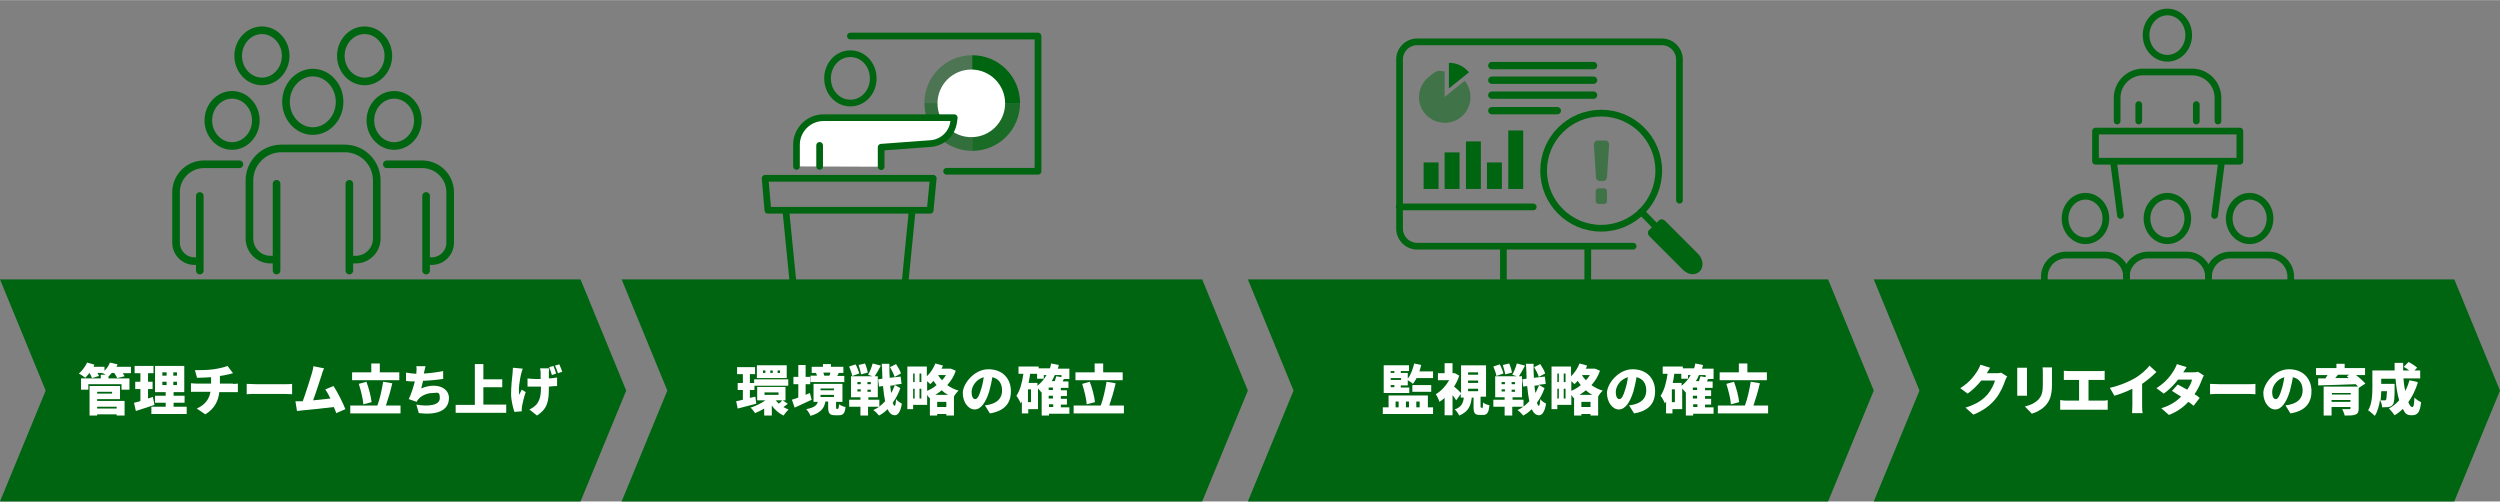
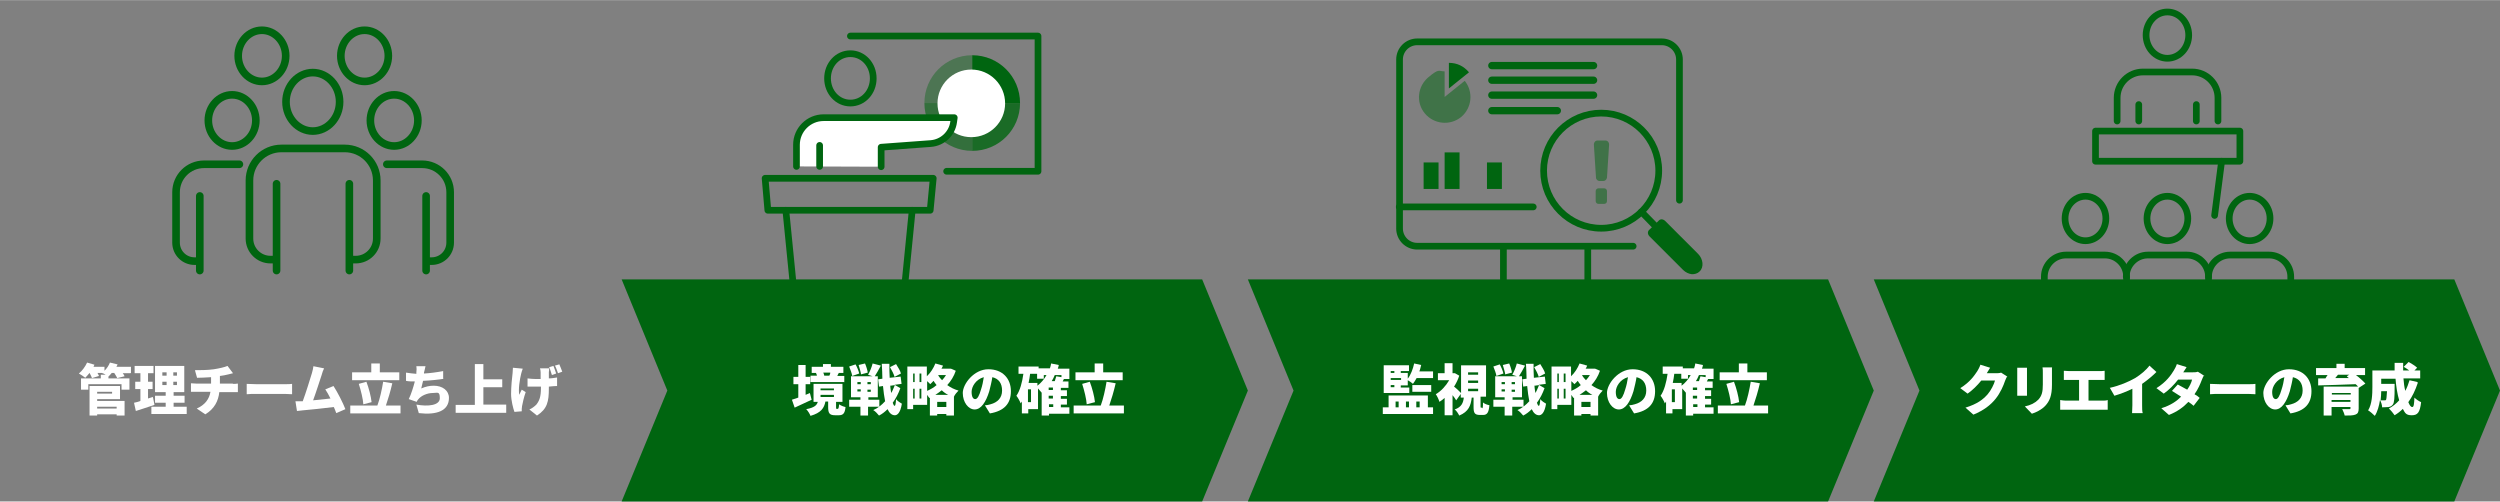
<svg xmlns="http://www.w3.org/2000/svg" id="_レイヤー_1" data-name="レイヤー_1" width="289.6mm" height="58.1mm" version="1.1" viewBox="0 0 820.8 164.6">
  <rect x="0" y="0" width="820.8" height="164.6" fill="#808080" stroke="none" />
  <defs>
    <style>
      .st0 {
        stroke-width: 2.2px;
      }

      .st0, .st1, .st2 {
        fill: none;
        stroke: #006510;
        stroke-linecap: round;
        stroke-linejoin: round;
      }

      .st1 {
        stroke-width: 2.4px;
      }

      .st3 {
        opacity: .4;
      }

      .st3, .st4, .st5, .st6, .st7 {
        fill: #006510;
      }

      .st4, .st8 {
        opacity: .5;
      }

      .st5 {
        opacity: .6;
      }

      .st6 {
        opacity: .8;
      }

      .st9 {
        fill: #fff;
      }

      .st2 {
        stroke-width: 2.5px;
      }
    </style>
  </defs>
  <g>
    <g>
      <path class="st3" d="M319.2,33.8h-15.7c0-8.7,7-15.7,15.7-15.7h0v15.7Z" />
      <path class="st5" d="M319.2,33.8v15.7c-8.7,0-15.7-7-15.7-15.7h15.7Z" />
      <path class="st6" d="M319.2,33.8h15.7c0,8.7-7,15.7-15.7,15.7h0v-15.7Z" />
      <path class="st7" d="M319.2,33.8v-15.7c8.7,0,15.7,7,15.7,15.7h-15.7Z" />
    </g>
    <circle class="st9" cx="318.9" cy="33.9" r="11.1" />
  </g>
  <g>
    <polyline class="st0" points="279.2 11.8 340.8 11.8 340.8 56.2 310.8 56.2" />
    <g>
      <path class="st0" d="M271.7,25.7c0,4.5,3.3,8.1,7.5,8.1s7.5-3.6,7.5-8.1-3.3-8.1-7.5-8.1-7.5,3.6-7.5,8.1Z" />
      <path class="st9" d="M261.5,54.6v-7.1c0-4.9,4-8.9,8.9-8.9h42.9l-.2,1.4c-.5,3.9-3.7,6.8-7.5,7.1l-16.3,1.2v6.4" />
      <path class="st0" d="M261.5,54.6v-7.1c0-4.9,4-8.9,8.9-8.9h42.9l-.2,1.4c-.5,3.9-3.7,6.8-7.5,7.1l-16.3,1.2v6.4" />
      <line class="st0" x1="269.1" y1="47.7" x2="269.1" y2="54.6" />
    </g>
    <g>
      <g>
        <line class="st0" x1="261.1" y1="100.2" x2="258" y2="69" />
        <line class="st0" x1="299.5" y1="69" x2="296.4" y2="100.2" />
      </g>
      <polygon class="st0" points="306.4 58.5 251.2 58.5 252.1 69 305.4 69 306.4 58.5" />
    </g>
  </g>
  <g>
    <g>
      <g>
        <ellipse class="st0" cx="711.6" cy="11.5" rx="7" ry="7.6" />
        <path class="st0" d="M695.1,39.7v-7.6c0-4.7,3.8-8.5,8.5-8.5h16.1c4.7,0,8.5,3.8,8.5,8.5v7.6" />
        <g>
          <line class="st0" x1="702.2" y1="39.7" x2="702.2" y2="34.3" />
          <line class="st0" x1="721.1" y1="39.7" x2="721.1" y2="34.3" />
        </g>
      </g>
      <g>
-         <line class="st0" x1="696.2" y1="70.7" x2="693.9" y2="52.9" />
        <line class="st0" x1="729.4" y1="52.9" x2="727.1" y2="70.7" />
      </g>
      <rect class="st0" x="688" y="43" width="47.4" height="9.9" />
    </g>
    <g>
      <g>
        <path class="st0" d="M725.1,96.1v-5.3c0-3.9-3.2-7.1-7.1-7.1h-12.8c-3.9,0-7.1,3.2-7.1,7.1" />
        <path class="st0" d="M704.9,71.7c0,4,3,7.3,6.7,7.3s6.7-3.3,6.7-7.3-3-7.3-6.7-7.3-6.7,3.3-6.7,7.3Z" />
      </g>
      <g>
        <path class="st0" d="M752.1,96.1v-5.3c0-3.9-3.2-7.1-7.1-7.1h-12.8c-3.9,0-7.1,3.2-7.1,7.1" />
        <path class="st0" d="M731.9,71.7c0,4,3,7.3,6.7,7.3s6.7-3.3,6.7-7.3-3-7.3-6.7-7.3-6.7,3.3-6.7,7.3Z" />
      </g>
      <g>
        <path class="st0" d="M698.2,96.1v-5.3c0-3.9-3.2-7.1-7.1-7.1h-12.8c-3.9,0-7.1,3.2-7.1,7.1v5.3" />
        <ellipse class="st0" cx="684.7" cy="71.7" rx="6.7" ry="7.3" />
      </g>
    </g>
  </g>
-   <polygon class="st7" points="190.6 164.6 0 164.6 15 128.2 0 91.7 190.6 91.7 205.6 128.2 190.6 164.6" />
  <g>
    <path class="st9" d="M42.8,122.5h-2.5c.3.4.5.7.6,1l-2.4.6c-.2-.4-.6-1.1-1-1.7h-.8c-.4.5-.8.9-1.1,1.2h0s0,.6,0,.6h6.9v3.7h-2.6v-1.8h-10.9v1.8h-2.4v-3.7h6.5v-1.2h1.6c-.5-.3-.9-.5-1.3-.6h-1.4c.2.4.4.7.5,1l-2.3.7c-.1-.4-.5-1.1-.8-1.7h0c-.5.6-1,1.2-1.4,1.6-.5-.4-1.5-1.1-2.1-1.4,1.1-.9,2.1-2.3,2.7-3.6l2.4.7c-.1.2-.2.5-.3.7h3.6v1.3c.8-.8,1.4-1.7,1.8-2.7l2.5.6c-.1.3-.2.5-.4.8h4.8v2ZM31.9,131.6h9v4.8h-2.6v-.4h-6.4v.4h-2.5v-9.7h10v4.3h-7.5v.6ZM31.9,128.6v.6h4.9v-.6h-4.9ZM31.9,133.5v.6h6.4v-.6h-6.4Z" />
    <path class="st9" d="M50.7,132.9c-2,.7-4.3,1.4-6.1,2l-.6-2.7c.6-.1,1.3-.3,2.1-.6v-3.9h-1.7v-2.4h1.7v-2.8h-1.9v-2.4h6.2v2.4h-1.8v2.8h1.5v2.4h-1.5v3.1c.5-.2,1.1-.3,1.6-.5l.5,2.5ZM61.3,133.5v2.4h-11.6v-2.4h4.7v-1.3h-3.5v-2.3h3.5v-1.2h-3.5v-8.6h9.6v8.6h-3.5v1.2h3.6v2.3h-3.6v1.3h4.2ZM53.3,123.3h1.4v-1.1h-1.4v1.1ZM53.3,126.4h1.4v-1.1h-1.4v1.1ZM58.1,122.2h-1.2v1.1h1.2v-1.1ZM58.1,125.3h-1.2v1.1h1.2v-1.1Z" />
    <path class="st9" d="M76.4,126c.4,0,1.3,0,1.7-.1v2.8c-.5,0-1.2,0-1.7,0h-4.4c-.3,2.9-1.6,5.5-4.6,7.3l-2.8-1.9c2.7-1.2,4.1-3.1,4.5-5.5h-4.7c-.5,0-1.2,0-1.7,0v-2.8c.5,0,1.1.1,1.7.1h4.9v-2.1c-1.7.1-3.4.2-4.6.2l-.7-2.5c1.4,0,4.2,0,6.2-.3,1.9-.3,3.6-.7,4.5-1.1l1.8,2.4c-.7.2-1.3.3-1.6.4-.8.2-1.8.4-2.7.5v2.5h4.3Z" />
    <path class="st9" d="M81,126c.7,0,2.2.1,3.1.1h9.6c.8,0,1.7,0,2.2-.1v3.4c-.5,0-1.5-.1-2.2-.1h-9.6c-1,0-2.4,0-3.1.1v-3.4Z" />
    <path class="st9" d="M110.4,135.6c-.2-.6-.5-1.3-.8-2-3,.4-8.1.9-10.3,1.1-.5,0-1.2.2-1.8.2l-.5-3.2c.6,0,1.5,0,2.1,0h.3c1-2.7,2.4-7.2,3-9.2.3-1,.4-1.6.5-2.3l3.5.7c-.3.6-.6,1.4-.8,2.2-.6,1.8-1.9,5.9-2.8,8.3,1.9-.2,4.1-.4,5.7-.6-.6-1.2-1.2-2.3-1.7-3l2.7-1.1c1.3,2,3.1,5.5,3.9,7.6l-3,1.3Z" />
    <path class="st9" d="M131.5,133.1v2.6h-16.5v-2.6h8.9c.8-2.1,1.5-5.3,1.9-7.8l3,.5c-.6,2.6-1.4,5.3-2.1,7.3h4.8ZM131,124.8h-15.4v-2.6h6.3v-2.9h2.8v2.9h6.4v2.6ZM119.3,132.8c-.1-1.8-.8-4.6-1.5-6.8l2.5-.7c.8,2.1,1.5,4.8,1.7,6.7l-2.7.7Z" />
    <path class="st9" d="M145.9,124.3c-1.7.3-4.6.6-7,.7-.2.9-.4,1.7-.6,2.5,1.4-.6,2.7-.9,4.1-.9,2.9,0,5,1.6,5,4,0,4.2-3.9,5.7-9.9,5l-.8-2.8c3.8.7,7.7.3,7.7-2.1s-.8-1.7-2.4-1.7-3.7.8-4.7,2.1c-.2.2-.3.4-.5.8l-2.6-.9c.8-1.6,1.5-3.9,2-5.8-1.1,0-2.1,0-2.9-.2v-2.7c1.1.2,2.3.3,3.4.4,0-.2,0-.3,0-.5.1-.9.1-1.3,0-2h3c-.2.8-.3,1.5-.5,2.1v.3c1.9-.1,4.2-.4,6.3-.8v2.6Z" />
    <path class="st9" d="M166.2,132.9v2.6h-16.6v-2.6h6.3v-13.4h2.8v5h6.2v2.6h-6.2v5.7h7.5Z" />
    <path class="st9" d="M171.6,121.1c-.2.5-.4,1.2-.5,1.6-.4,1.6-1,5.1-.6,6.9.2-.4.5-1.2.8-1.7l1.3.8c-.6,1.7-1,3.5-1.2,4.6,0,.3-.1.7-.1.9s0,.5,0,.8l-2.4.2c-.4-1.1-1.1-3.7-1.1-5.9s.3-5.5.5-6.9c0-.5.1-1.2.1-1.7l3.2.3ZM180.3,120.8c0,.5,0,.9-.1,1.3,0,.4,0,1.2,0,2.1,1,0,2-.2,2.7-.3v2.8c-.7,0-1.7.1-2.7.2v.6c0,4.3-.5,6.7-3.9,8.9l-2.5-2c.8-.3,1.7-1,2.3-1.6,1-1.3,1.5-2.6,1.5-5.4v-.5c-.6,0-1.1,0-1.7,0s-1.7,0-2.7,0v-2.7c.9.1,1.7.2,2.6.2s1.1,0,1.7,0c0-.9,0-1.7,0-2.2,0-.4-.1-1-.2-1.3h3.1ZM181.2,123.1c-.3-.8-.5-1.8-.9-2.6l1.4-.4c.3.7.7,1.9.9,2.5l-1.4.5ZM183.6,119.5c.3.7.8,1.9,1,2.5l-1.4.5c-.3-.8-.6-1.8-1-2.5l1.4-.4Z" />
  </g>
  <polygon class="st7" points="394.7 164.6 204.1 164.6 219.1 128.2 204.1 91.7 394.7 91.7 409.7 128.2 394.7 164.6" />
  <g>
-     <path class="st9" d="M248.3,132.5c-2.1.6-4.3,1.1-6.1,1.6l-.5-2.4c.6-.1,1.4-.3,2.2-.5v-3.2h-1.7v-2.3h1.7v-2.9h-1.9v-2.3h5.9v2.3h-1.7v2.9h1.5v2.3h-1.5v2.6l1.8-.4.3,2.3ZM258.7,132.5c-.5.4-1,.8-1.5,1.1.5.3,1.1.6,1.7.8-.5.5-1.3,1.4-1.6,2-1.6-.7-2.9-1.9-3.9-3.3v3.3h-2.5v-2.3c-1,.6-2,1.1-3,1.5-.3-.5-1-1.4-1.5-1.8,1.7-.5,3.5-1.4,4.9-2.4h-2.7v-4.4h9.3v4.4h-.9l1.6,1.1ZM247.6,124.5h11.2v2.1h-11.2v-2.1ZM258.3,124.1h-9.8v-4.2h9.8v4.2ZM251.3,121.6h-.8v.8h.8v-.8ZM251,129.6h4.6v-.8h-4.6v.8ZM253.7,121.6h-.8v.8h.8v-.8ZM254.7,131.4c.3.4.6.7,1,1.1.4-.3.8-.7,1.1-1.1h-2.1ZM256.1,121.6h-.8v.8h.8v-.8Z" />
    <path class="st9" d="M266.5,131.2c-1.9.9-3.9,1.8-5.6,2.6l-.9-2.6c.6-.2,1.3-.4,2.1-.7v-4.4h-1.6v-2.4h1.6v-3.9h2.4v3.9h1.5v2.4h-1.5v3.5l1.4-.6.6,2.3ZM275.1,134.1c.2,0,.3-.2.4-1.4.5.4,1.5.8,2.1.9-.2,2.1-.8,2.7-2.2,2.7h-1.2c-1.9,0-2.3-.7-2.3-2.7v-1.8h-.9c-.4,2.1-1.4,3.7-4.9,4.7-.2-.6-.9-1.7-1.4-2.2,2.7-.5,3.5-1.3,3.8-2.4h-1.4v-5.9h9.5v5.9h-2.1v1.8c0,.5,0,.5.3.5h.5ZM277.1,125.4h-11v-2.1h2.1c0-.3-.2-.6-.3-.9h.4c0,0-1.8,0-1.8,0v-2h3.7v-.9h2.6v.9h4.1v2h-1.5c-.2.4-.4.7-.5,1h2.3v2.1ZM269.4,128.1h4.4v-.6h-4.4v.6ZM269.4,130.3h4.4v-.7h-4.4v.7ZM270.3,122.3c.1.3.3.7.3,1h1.7c.1-.3.3-.6.3-1h-2.4Z" />
    <path class="st9" d="M285,133.5v2.9h-2.5v-2.9h-3.7v-2.3h3.7v-.8h-3.1v-6.9h7.1l-1.5-.5c.6-1,1.2-2.5,1.5-3.7l2.7.7c-.7,1.3-1.4,2.6-2,3.5h1v6.9h-3.1v.8h3.6v2.3h-3.6ZM279.8,123.4c-.1-.8-.6-2.1-1-3.1l2.1-.7c.5.9,1,2.1,1.2,3l-2.3.8ZM281.5,126.1h1.1v-.7h-1.1v.7ZM281.5,128.5h1.1v-.7h-1.1v.7ZM282.7,122.9c-.1-.8-.5-2.1-.8-3.1l2.1-.5c.4.9.8,2.2.9,3l-2.3.6ZM285.9,125.4h-1.1v.7h1.1v-.7ZM285.9,127.9h-1.1v.7h1.1v-.7ZM295.6,127.4c-.6,1.7-1.4,3.3-2.5,4.8.2.6.4,1,.6,1,.3,0,.4-.7.5-2.2.4.6,1.5,1.3,1.9,1.5-.5,3.2-1.6,3.8-2.3,3.8-1,0-1.8-.7-2.4-2-.9.9-1.8,1.6-2.8,2.1-.5-.6-1.2-1.4-1.9-1.8,1.5-.6,2.8-1.7,3.9-2.9-.3-1.4-.5-3.1-.7-5l-1.3.2-.3-2.4,1.4-.2c0-1.5-.1-3.2-.2-4.9h2.5c0,1.6,0,3.2.1,4.6l3.6-.4.3,2.4-2.3.3,1.9,1.1ZM293.7,123.7c-.2-.8-.9-2.2-1.5-3.2l2-1c.6,1,1.4,2.2,1.6,3.1l-2.1,1.1ZM292.3,126.5c0,.9.2,1.7.3,2.5.5-.8.8-1.7,1.2-2.6l-1.4.2Z" />
    <path class="st9" d="M313.8,121.7c-.6,1.8-1.6,3.4-2.8,4.7,1.1.8,2.3,1.4,3.7,1.8-.5.5-1.2,1.3-1.5,2v6.2h-2.5v-.5h-3v.5h-2.4v-5.8h-.2c-.2-.2-.4-.6-.7-1v3.3h-4.6v1.4h-1.9v-14h6.4v3.2c1.2-1.1,2.2-2.7,2.8-4.2l2.5.7c-.1.3-.3.7-.5,1h3c0-.1,1.7.7,1.7.7ZM299.8,122.6v2.8h.5v-2.8h-.5ZM299.8,130.8h.5v-3.2h-.5v3.2ZM302.5,122.6h-.6v2.8h.6v-2.8ZM302.5,130.8v-3.2h-.6v3.2h.6ZM304.4,128.3c1.1-.5,2.2-1.1,3.1-1.9-.4-.5-.7-.9-1-1.4-.4.4-.7.8-1.1,1.1-.2-.3-.6-.6-1-1v3.2ZM311.3,129.6c-.8-.4-1.5-.9-2.1-1.5-.7.6-1.4,1-2.1,1.5h4.2ZM310.7,133.6v-1.7h-3v1.7h3ZM308,123.1h0c.3.6.8,1.2,1.3,1.7.5-.5.9-1.1,1.3-1.7h-2.5Z" />
    <path class="st9" d="M323.5,133c.8,0,1.2-.2,1.7-.3,2.3-.6,3.8-2.1,3.8-4.5s-1.1-3.9-3.2-4.4c-.2,1.4-.6,3-1,4.6-1.1,3.6-2.7,6-4.8,6s-3.9-2.4-3.9-5.4,3.7-7.8,8.4-7.8,7.4,3.1,7.4,7.2-2.2,6.5-6.9,7.3l-1.6-2.6ZM323,123.8c-2.6.7-4,3.1-4,4.8s.5,2.4,1.2,2.4,1.3-1.1,1.9-3.2c.4-1.2.7-2.6.9-4Z" />
    <path class="st9" d="M351,135.8h-6.6v.6h-2.4v-7.5h0c-.2-.3-.8-.9-1.2-1.4v6.8h-3.2v1.4h-2.1v-3.9c-.1.2-.3.4-.4.6-.2-.6-.9-1.9-1.4-2.5,1.2-1.7,1.9-4.4,2.3-7.2h-1.6v-2.4h6.6v.6h3.7c.2-.5.3-1,.4-1.6l2.5.5c0,.4-.2.8-.3,1.2h3.8v3.4h-1.8c-.1.3-.3.5-.4.8h1.9v2.1h-2.5v.8h2v1.9h-2v.9h2v1.9h-2v.9h2.8v2.1ZM338.5,127.8h-1v4.2h1v-4.2ZM340.6,126.6c1.2-.9,2.2-2.1,3-3.5h-.9v1.2h-2.2v-1.6h-2.3c-.1,1-.3,2-.5,3h2.9v1ZM345.7,127.2h-1.4v.8h1.4v-.8ZM345.7,129.9h-1.4v.9h1.4v-.9ZM344.4,133.6h1.4v-.9h-1.4v.9ZM346.3,123.1c-.3.7-.6,1.4-1,2h1c.2-.6.4-1.2.5-1.6l1.7.3v-.7h-2.3Z" />
    <path class="st9" d="M369,133.1v2.6h-16.5v-2.6h8.9c.8-2.1,1.5-5.3,1.9-7.8l3,.5c-.6,2.6-1.4,5.3-2.1,7.3h4.8ZM368.5,124.8h-15.4v-2.6h6.3v-2.9h2.8v2.9h6.4v2.6ZM356.8,132.8c-.1-1.8-.8-4.6-1.5-6.8l2.5-.7c.8,2.1,1.5,4.8,1.7,6.7l-2.7.7Z" />
  </g>
  <polygon class="st7" points="600.2 164.6 409.7 164.6 424.7 128.2 409.7 91.7 600.2 91.7 615.2 128.2 600.2 164.6" />
  <g>
    <path class="st9" d="M470.5,133.7v2.2h-16.5v-2.2h1.9v-3.9h12.9v3.9h1.8ZM462.7,129h-8.4v-9.1h8.3v1.9h-2.7v.6h2.3v1.9c1-1.3,1.7-3.2,2.1-5l2.3.5c-.2.7-.3,1.4-.6,2.1h4.5v2.2h-5.4c-.4.7-.8,1.4-1.2,1.9-.3-.3-1.1-.9-1.7-1.2v1.7h-2.3v.7h2.8v1.9ZM456.6,121.8v.6h1.2v-.6h-1.2ZM460,124.1h-3.4v.6h3.4v-.6ZM456.6,127.1h1.2v-.7h-1.2v.7ZM458.2,133.7h1v-1.9h-1v1.9ZM461.6,131.8v1.9h1v-1.9h-1ZM463.7,126.4h6.2v2.2h-6.2v-2.2ZM465,131.8v1.9h1.1v-1.9h-1.1Z" />
    <path class="st9" d="M486.6,134c.2,0,.3-.2.3-1.9.4.4,1.4.8,2.1.9-.2,2.5-.8,3.2-2.1,3.2h-1c-1.8,0-2.1-.7-2.1-2.7v-3h-.6c-.3,2.6-1,4.6-4.1,5.9-.3-.6-.9-1.6-1.5-2,2.3-.8,2.8-2.2,3-3.9h-1v-1.2l-1.5,2.1c-.3-.5-.7-1.1-1.2-1.7v6.6h-2.6v-5.7c-.5.5-1.1.9-1.7,1.3-.2-.7-.8-2-1.2-2.5,1.7-1,3.3-2.7,4.4-4.6h-3.7v-2.3h2.2v-3.3h2.6v3.3h.8c0,0,1.4.8,1.4.8-.4,1.3-1,2.5-1.7,3.6.8.6,1.9,1.7,2.3,2.1v-9.1h8.2v10.3h-1.8v3c0,.5,0,.6.2.6h.3ZM482,123h3.3v-.8h-3.3v.8ZM482,125.7h3.3v-.8h-3.3v.8ZM482,128.4h3.3v-.8h-3.3v.8Z" />
    <path class="st9" d="M496.5,133.5v2.9h-2.5v-2.9h-3.7v-2.3h3.7v-.8h-3.1v-6.9h7.1l-1.5-.5c.6-1,1.2-2.5,1.5-3.7l2.7.7c-.7,1.3-1.4,2.6-2,3.5h1v6.9h-3.1v.8h3.6v2.3h-3.6ZM491.3,123.4c-.1-.8-.6-2.1-1-3.1l2.1-.7c.5.9,1,2.1,1.2,3l-2.3.8ZM493,126.1h1.1v-.7h-1.1v.7ZM493,128.5h1.1v-.7h-1.1v.7ZM494.2,122.9c-.1-.8-.5-2.1-.8-3.1l2.1-.5c.4.9.8,2.2.9,3l-2.3.6ZM497.4,125.4h-1.1v.7h1.1v-.7ZM497.4,127.9h-1.1v.7h1.1v-.7ZM507.1,127.4c-.6,1.7-1.4,3.3-2.5,4.8.2.6.4,1,.6,1,.3,0,.4-.7.5-2.2.4.6,1.5,1.3,1.9,1.5-.5,3.2-1.6,3.8-2.3,3.8-1,0-1.8-.7-2.4-2-.9.9-1.8,1.6-2.8,2.1-.5-.6-1.2-1.4-1.9-1.8,1.5-.6,2.8-1.7,3.9-2.9-.3-1.4-.5-3.1-.7-5l-1.3.2-.3-2.4,1.4-.2c0-1.5-.1-3.2-.2-4.9h2.5c0,1.6,0,3.2.1,4.6l3.6-.4.3,2.4-2.3.3,1.9,1.1ZM505.2,123.7c-.2-.8-.9-2.2-1.5-3.2l2-1c.6,1,1.4,2.2,1.6,3.1l-2.1,1.1ZM503.8,126.5c0,.9.2,1.7.3,2.5.5-.8.8-1.7,1.2-2.6l-1.4.2Z" />
    <path class="st9" d="M525.3,121.7c-.6,1.8-1.6,3.4-2.8,4.7,1.1.8,2.3,1.4,3.7,1.8-.5.5-1.2,1.3-1.5,2v6.2h-2.5v-.5h-3v.5h-2.4v-5.8h-.2c-.2-.2-.4-.6-.7-1v3.3h-4.6v1.4h-1.9v-14h6.4v3.2c1.2-1.1,2.2-2.7,2.8-4.2l2.5.7c-.1.3-.3.7-.5,1h3c0-.1,1.7.7,1.7.7ZM511.3,122.6v2.8h.5v-2.8h-.5ZM511.3,130.8h.5v-3.2h-.5v3.2ZM514,122.6h-.6v2.8h.6v-2.8ZM514,130.8v-3.2h-.6v3.2h.6ZM515.9,128.3c1.1-.5,2.2-1.1,3.1-1.9-.4-.5-.7-.9-1-1.4-.4.4-.7.8-1.1,1.1-.2-.3-.6-.6-1-1v3.2ZM522.8,129.6c-.8-.4-1.5-.9-2.1-1.5-.7.6-1.4,1-2.1,1.5h4.2ZM522.2,133.6v-1.7h-3v1.7h3ZM519.4,123.1h0c.3.6.8,1.2,1.3,1.7.5-.5.9-1.1,1.3-1.7h-2.5Z" />
    <path class="st9" d="M535,133c.8,0,1.2-.2,1.7-.3,2.3-.6,3.8-2.1,3.8-4.5s-1.1-3.9-3.2-4.4c-.2,1.4-.6,3-1,4.6-1.1,3.6-2.7,6-4.8,6s-3.9-2.4-3.9-5.4,3.7-7.8,8.4-7.8,7.4,3.1,7.4,7.2-2.2,6.5-6.9,7.3l-1.6-2.6ZM534.5,123.8c-2.6.7-4,3.1-4,4.8s.5,2.4,1.2,2.4,1.3-1.1,1.9-3.2c.4-1.2.7-2.6.9-4Z" />
    <path class="st9" d="M562.5,135.8h-6.6v.6h-2.4v-7.5h0c-.2-.3-.8-.9-1.2-1.4v6.8h-3.2v1.4h-2.1v-3.9c-.1.2-.3.4-.4.6-.2-.6-.9-1.9-1.4-2.5,1.2-1.7,1.9-4.4,2.3-7.2h-1.6v-2.4h6.6v.6h3.7c.2-.5.3-1,.4-1.6l2.5.5c0,.4-.2.8-.3,1.2h3.8v3.4h-1.8c-.1.3-.3.5-.4.8h1.9v2.1h-2.5v.8h2v1.9h-2v.9h2v1.9h-2v.9h2.8v2.1ZM549.9,127.8h-1v4.2h1v-4.2ZM552.1,126.6c1.2-.9,2.2-2.1,3-3.5h-.9v1.2h-2.2v-1.6h-2.3c-.1,1-.3,2-.5,3h2.9v1ZM557.2,127.2h-1.4v.8h1.4v-.8ZM557.2,129.9h-1.4v.9h1.4v-.9ZM555.9,133.6h1.4v-.9h-1.4v.9ZM557.8,123.1c-.3.7-.6,1.4-1,2h1c.2-.6.4-1.2.5-1.6l1.7.3v-.7h-2.3Z" />
    <path class="st9" d="M580.5,133.1v2.6h-16.5v-2.6h8.9c.8-2.1,1.5-5.3,1.9-7.8l3,.5c-.6,2.6-1.4,5.3-2.1,7.3h4.8ZM580,124.8h-15.4v-2.6h6.3v-2.9h2.8v2.9h6.4v2.6ZM568.3,132.8c-.1-1.8-.8-4.6-1.5-6.8l2.5-.7c.8,2.1,1.5,4.8,1.7,6.7l-2.7.7Z" />
  </g>
  <polygon class="st7" points="805.8 164.6 615.2 164.6 630.2 128.2 615.2 91.7 805.8 91.7 820.8 128.2 805.8 164.6" />
  <g>
    <path class="st9" d="M659,123.5c-.2.4-.5.9-.7,1.5-.5,1.5-1.5,3.9-3.1,5.9-1.7,2.1-3.9,3.8-7.3,5.2l-2.6-2.3c3.9-1.2,5.8-2.7,7.3-4.4,1.1-1.3,2.1-3.3,2.4-4.5h-4.5c-1.3,1.6-2.9,3.2-4.5,4.3l-2.4-1.8c3.2-2,4.6-4.1,5.6-5.6.3-.5.8-1.4,1-2.1l3.2,1c-.4.6-.8,1.3-1.1,1.8h2.9c.6,0,1.3,0,1.8-.2l2.2,1.4Z" />
    <path class="st9" d="M665.5,120.7c0,.5,0,.8,0,1.4v6.1c0,.5,0,1.2,0,1.7h-3.2c0-.4,0-1.1,0-1.7v-6.1c0-.3,0-1,0-1.4h3.2ZM673.7,120.5c0,.5,0,1.2,0,1.9v3.9c0,3.6-.8,5.4-2.2,6.9-1.2,1.3-3.1,2.2-4.4,2.6l-2.3-2.4c1.9-.4,3.3-1.1,4.4-2.2,1.2-1.3,1.5-2.6,1.5-5v-3.7c0-.8,0-1.4-.1-1.9h3.2Z" />
    <path class="st9" d="M690.2,131.5c.7,0,1.3,0,1.8-.2v3.2c-.5,0-1.3,0-1.8,0h-11.9c-.6,0-1.2,0-1.9,0v-3.2c.6.1,1.3.2,1.9.2h4.3v-6.8h-3.2c-.6,0-1.4,0-1.8,0v-3c.5,0,1.3.1,1.8.1h9.8c.5,0,1.2,0,1.8-.1v3c-.6,0-1.2,0-1.8,0h-3.5v6.8h4.5Z" />
    <path class="st9" d="M703.3,133c0,.9,0,2.1.2,2.6h-3.5c0-.5.1-1.7.1-2.6v-5.4c-1.8.9-3.9,1.7-5.9,2.3l-1.5-2.6c3.2-.7,6.2-2,8.3-3.2,1.8-1.1,3.7-2.7,4.7-4.1l2.3,2.1c-1.4,1.4-3,2.7-4.7,3.9v7.2Z" />
    <path class="st9" d="M723.6,123.2c-.2.4-.5.9-.7,1.5-.5,1.3-1.2,3-2.4,4.7.7.4,1.3.8,1.7,1.2l-2,2.6c-.4-.4-1-.8-1.7-1.3-1.6,1.7-3.6,3.2-6.4,4.3l-2.5-2.2c3.2-1,5.1-2.4,6.5-3.8-1.1-.7-2.2-1.4-3-1.9l1.9-2.1c.9.5,2,1.1,3.1,1.7.8-1.1,1.4-2.4,1.6-3.3h-4.6c-1.3,1.7-3,3.4-4.7,4.6l-2.4-1.8c3.2-2,4.8-4.3,5.7-5.8.3-.5.8-1.4,1-2.1l3.2,1c-.4.6-.8,1.3-1.1,1.7h3c.6,0,1.3,0,1.8-.2l2.2,1.4Z" />
    <path class="st9" d="M725.6,126c.7,0,2.2.1,3.1.1h9.6c.8,0,1.7,0,2.2-.1v3.4c-.5,0-1.5-.1-2.2-.1h-9.6c-1,0-2.4,0-3.1.1v-3.4Z" />
    <path class="st9" d="M750.5,133c.8,0,1.2-.2,1.7-.3,2.3-.6,3.8-2.1,3.8-4.5s-1.1-3.9-3.2-4.4c-.2,1.4-.6,3-1,4.6-1.1,3.6-2.7,6-4.8,6s-3.9-2.4-3.9-5.4,3.7-7.8,8.4-7.8,7.4,3.1,7.4,7.2-2.2,6.5-6.9,7.3l-1.6-2.6ZM750,123.8c-2.6.7-4,3.1-4,4.8s.5,2.4,1.2,2.4,1.3-1.1,1.9-3.2c.4-1.2.7-2.6.9-4Z" />
    <path class="st9" d="M774.5,127.3h-.1c0-.1,0,6.8,0,6.8,0,1.2-.3,1.7-1.1,2-.8.3-2,.3-3.5.3-.1-.6-.5-1.5-.8-2.1.8,0,2,0,2.3,0,.3,0,.4,0,.4-.3v-.4h-6.2v2.8h-2.6v-9.5h11.3c-.2-.3-.5-.5-.8-.8-4.4.2-9.1.3-12.3.4v-2.3c0,0,2.4,0,2.4,0,.2-.4.5-.8.7-1.1h-3.8v-2.3h6.7v-1.4h2.7v1.4h6.7v2.3h-3c1.2.9,2.4,2,3.1,2.8l-2.3,1.5ZM765.6,129v.5h6.2v-.5h-6.2ZM771.7,131.9v-.6h-6.2v.6h6.2ZM767.6,123c-.3.4-.6.7-.9,1.1,1.4,0,3,0,4.5,0-.3-.2-.5-.4-.7-.6l.8-.5h-3.6Z" />
    <path class="st9" d="M793.8,125.7c-.8,2.4-1.8,4.5-3.1,6.3.4,1,.8,1.6,1.3,1.6s.6-.9.7-3.1c.6.6,1.5,1.2,2.2,1.5-.4,3.5-1.2,4.3-3.1,4.3s-2.2-.8-2.9-2.1c-.8.8-1.7,1.5-2.7,2.1-.4-.6-1.3-1.7-1.9-2.2,1.3-.7,2.4-1.6,3.4-2.7-.6-2-1-4.5-1.2-7.1h-4.7v1.7h4.4s0,.6,0,.9c0,3.7-.1,5.3-.6,5.9-.4.5-.8.7-1.4.8-.5,0-1.2.1-2.1.1,0-.7-.3-1.7-.7-2.4-.3,1.9-.8,3.8-1.7,5.2-.5-.5-1.6-1.5-2.2-1.8,1.3-2.1,1.4-5.3,1.4-7.7v-5.4h7.3c0-.8,0-1.7,0-2.5h2.8c0,.8,0,1.7,0,2.5h2c-.6-.4-1.2-.9-1.8-1.2l1.6-1.6c.9.5,2.2,1.3,2.8,1.9l-.9.9h1.9v2.6h-5.5c.1,1.5.3,2.9.6,4.1.6-1.1,1-2.2,1.4-3.5l2.6.6ZM781.8,128.5c0,.9-.1,1.9-.2,2.9.5,0,1,0,1.3,0s.4,0,.5-.2c.1-.2.2-1,.3-2.8h-1.9Z" />
  </g>
  <g>
    <g>
      <g>
        <path class="st2" d="M68.4,39.5c0,4.6,3.5,8.4,7.8,8.4s7.8-3.8,7.8-8.4-3.5-8.4-7.8-8.4-7.8,3.8-7.8,8.4Z" />
        <path class="st2" d="M65.2,85.7h-1.3c-3.4,0-6.1-2.7-6.1-6.1v-16.5c0-5.1,4.1-9.2,9.2-9.2h11.6" />
        <line class="st2" x1="65.6" y1="64.3" x2="65.6" y2="88.8" />
      </g>
      <g>
        <path class="st2" d="M137.2,39.5c0,4.6-3.5,8.4-7.8,8.4s-7.8-3.8-7.8-8.4,3.5-8.4,7.8-8.4,7.8,3.8,7.8,8.4Z" />
        <path class="st2" d="M140.4,85.7h1.3c3.4,0,6.1-2.7,6.1-6.1v-16.5c0-5.1-4.1-9.2-9.2-9.2h-11.6" />
        <line class="st2" x1="139.9" y1="64.3" x2="139.9" y2="88.8" />
      </g>
      <g>
-         <path class="st2" d="M93.9,33.4c0,5.3,4,9.6,8.8,9.6s8.8-4.3,8.8-9.6-4-9.6-8.8-9.6-8.8,4.3-8.8,9.6Z" />
+         <path class="st2" d="M93.9,33.4c0,5.3,4,9.6,8.8,9.6s8.8-4.3,8.8-9.6-4-9.6-8.8-9.6-8.8,4.3-8.8,9.6" />
        <path class="st2" d="M90.3,85.2h-1.5c-3.8,0-6.9-3.1-6.9-6.9v-19.1c0-5.8,4.7-10.5,10.5-10.5h20.8c5.8,0,10.5,4.7,10.5,10.5v19.1c0,3.8-3.1,6.9-6.9,6.9h-1.9" />
        <g>
          <line class="st2" x1="90.8" y1="60.3" x2="90.8" y2="88.8" />
          <line class="st2" x1="114.7" y1="60.3" x2="114.7" y2="88.8" />
        </g>
      </g>
    </g>
    <g>
      <path class="st2" d="M78.2,18.3c0,4.6,3.5,8.4,7.8,8.4s7.8-3.8,7.8-8.4-3.5-8.4-7.8-8.4-7.8,3.8-7.8,8.4Z" />
      <path class="st2" d="M111.9,18.3c0,4.6,3.5,8.4,7.8,8.4s7.8-3.8,7.8-8.4-3.5-8.4-7.8-8.4-7.8,3.8-7.8,8.4Z" />
    </g>
  </g>
  <g>
    <g>
      <g>
        <g>
          <path class="st0" d="M536.2,80.8h-70.9c-3.2,0-5.8-2.6-5.8-5.8V19.5c0-3.2,2.6-5.8,5.8-5.8h80.3c3.2,0,5.8,2.6,5.8,5.8v46.2" />
          <line class="st0" x1="493.6" y1="81.3" x2="493.6" y2="97" />
          <line class="st0" x1="521.3" y1="81.3" x2="521.3" y2="97" />
          <line class="st0" x1="498.4" y1="97" x2="486.7" y2="97" />
        </g>
        <line class="st0" x1="459.4" y1="67.9" x2="503.4" y2="67.9" />
        <path class="st7" d="M555.4,90c1,0,1.9-.2,2.6-.9,1.5-1.4,1.2-4.1-.5-5.8l-10.8-10.8c-.6-.6-1.5-.7-2-.2l-3.3,3.2c-.5.5-.5,1.4.2,2.1l11,11c.8.8,1.9,1.3,2.9,1.4Z" />
        <path class="st4" d="M527.1,46.1h-2.6c-.7,0-1.2.6-1.2,1.3l.7,10.9c0,.6.6,1.1,1.2,1.1h1.2c.6,0,1.1-.5,1.2-1.1l.7-10.9c0-.7-.5-1.3-1.2-1.3Z" />
        <path class="st4" d="M524.8,61.8h1.9c.5,0,.9.4.9.9v3.3c0,.5-.4.9-.9.9h-1.9c-.5,0-.9-.4-.9-.9v-3.3c0-.5.4-.9.9-.9Z" />
      </g>
      <rect class="st7" x="467.4" y="53.3" width="4.9" height="8.7" />
      <rect class="st7" x="474.3" y="50" width="4.9" height="12" />
-       <rect class="st7" x="481.3" y="46.4" width="4.9" height="15.6" />
      <rect class="st7" x="488.2" y="53.3" width="4.9" height="8.7" />
-       <rect class="st7" x="495.2" y="42.8" width="4.9" height="19.2" />
      <line class="st1" x1="489.8" y1="21.5" x2="523.2" y2="21.5" />
      <line class="st1" x1="489.8" y1="26.3" x2="523.2" y2="26.3" />
      <line class="st1" x1="489.8" y1="31.2" x2="523.2" y2="31.2" />
      <line class="st1" x1="489.8" y1="36.3" x2="511.3" y2="36.3" />
      <g class="st8">
        <path class="st7" d="M474.3,31.8l6.6-5.3c2.9,3.6,2.4,8.9-1.2,11.9-3.6,2.9-8.9,2.4-11.9-1.2s-2.4-8.9,1.2-11.9,3.3-1.9,5.3-1.9v8.4Z" />
      </g>
      <path class="st7" d="M475.7,29v-8.4c2.7,0,4.9,1.1,6.6,3.1l-6.6,5.3Z" />
    </g>
    <circle class="st0" cx="525.7" cy="56" r="18.9" />
    <line class="st0" x1="543.1" y1="73.8" x2="538.9" y2="69.5" />
  </g>
</svg>